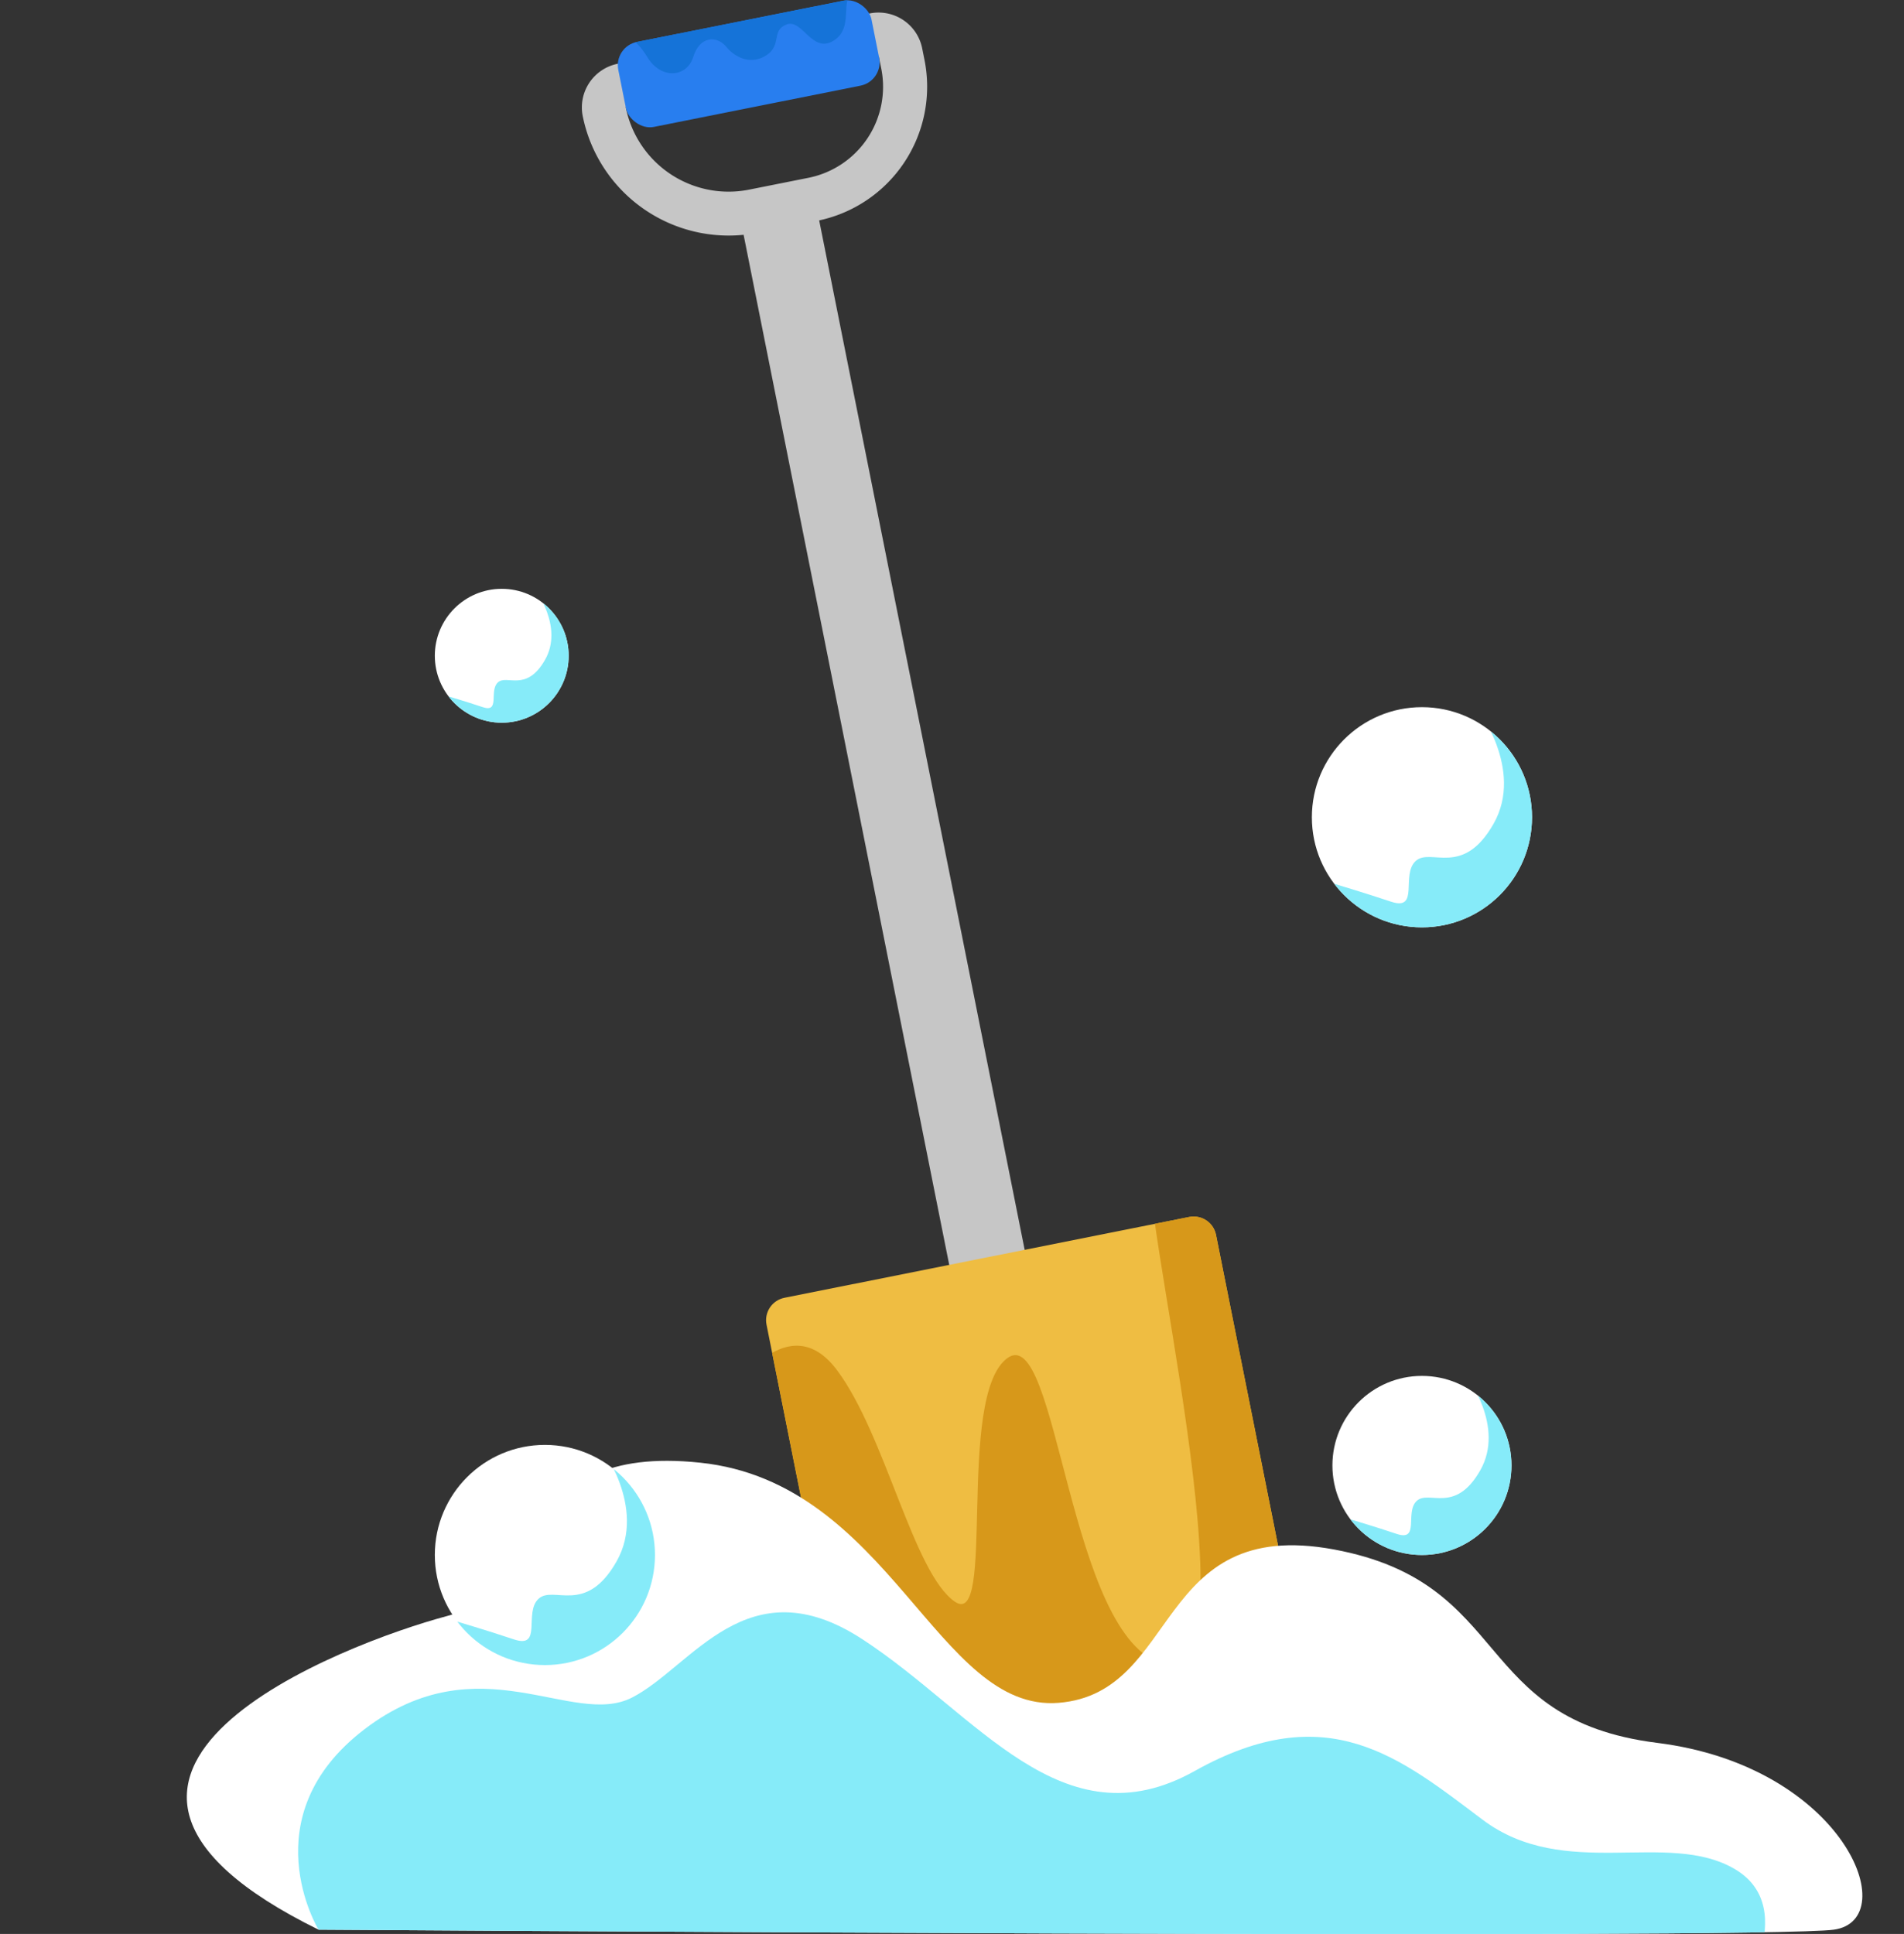
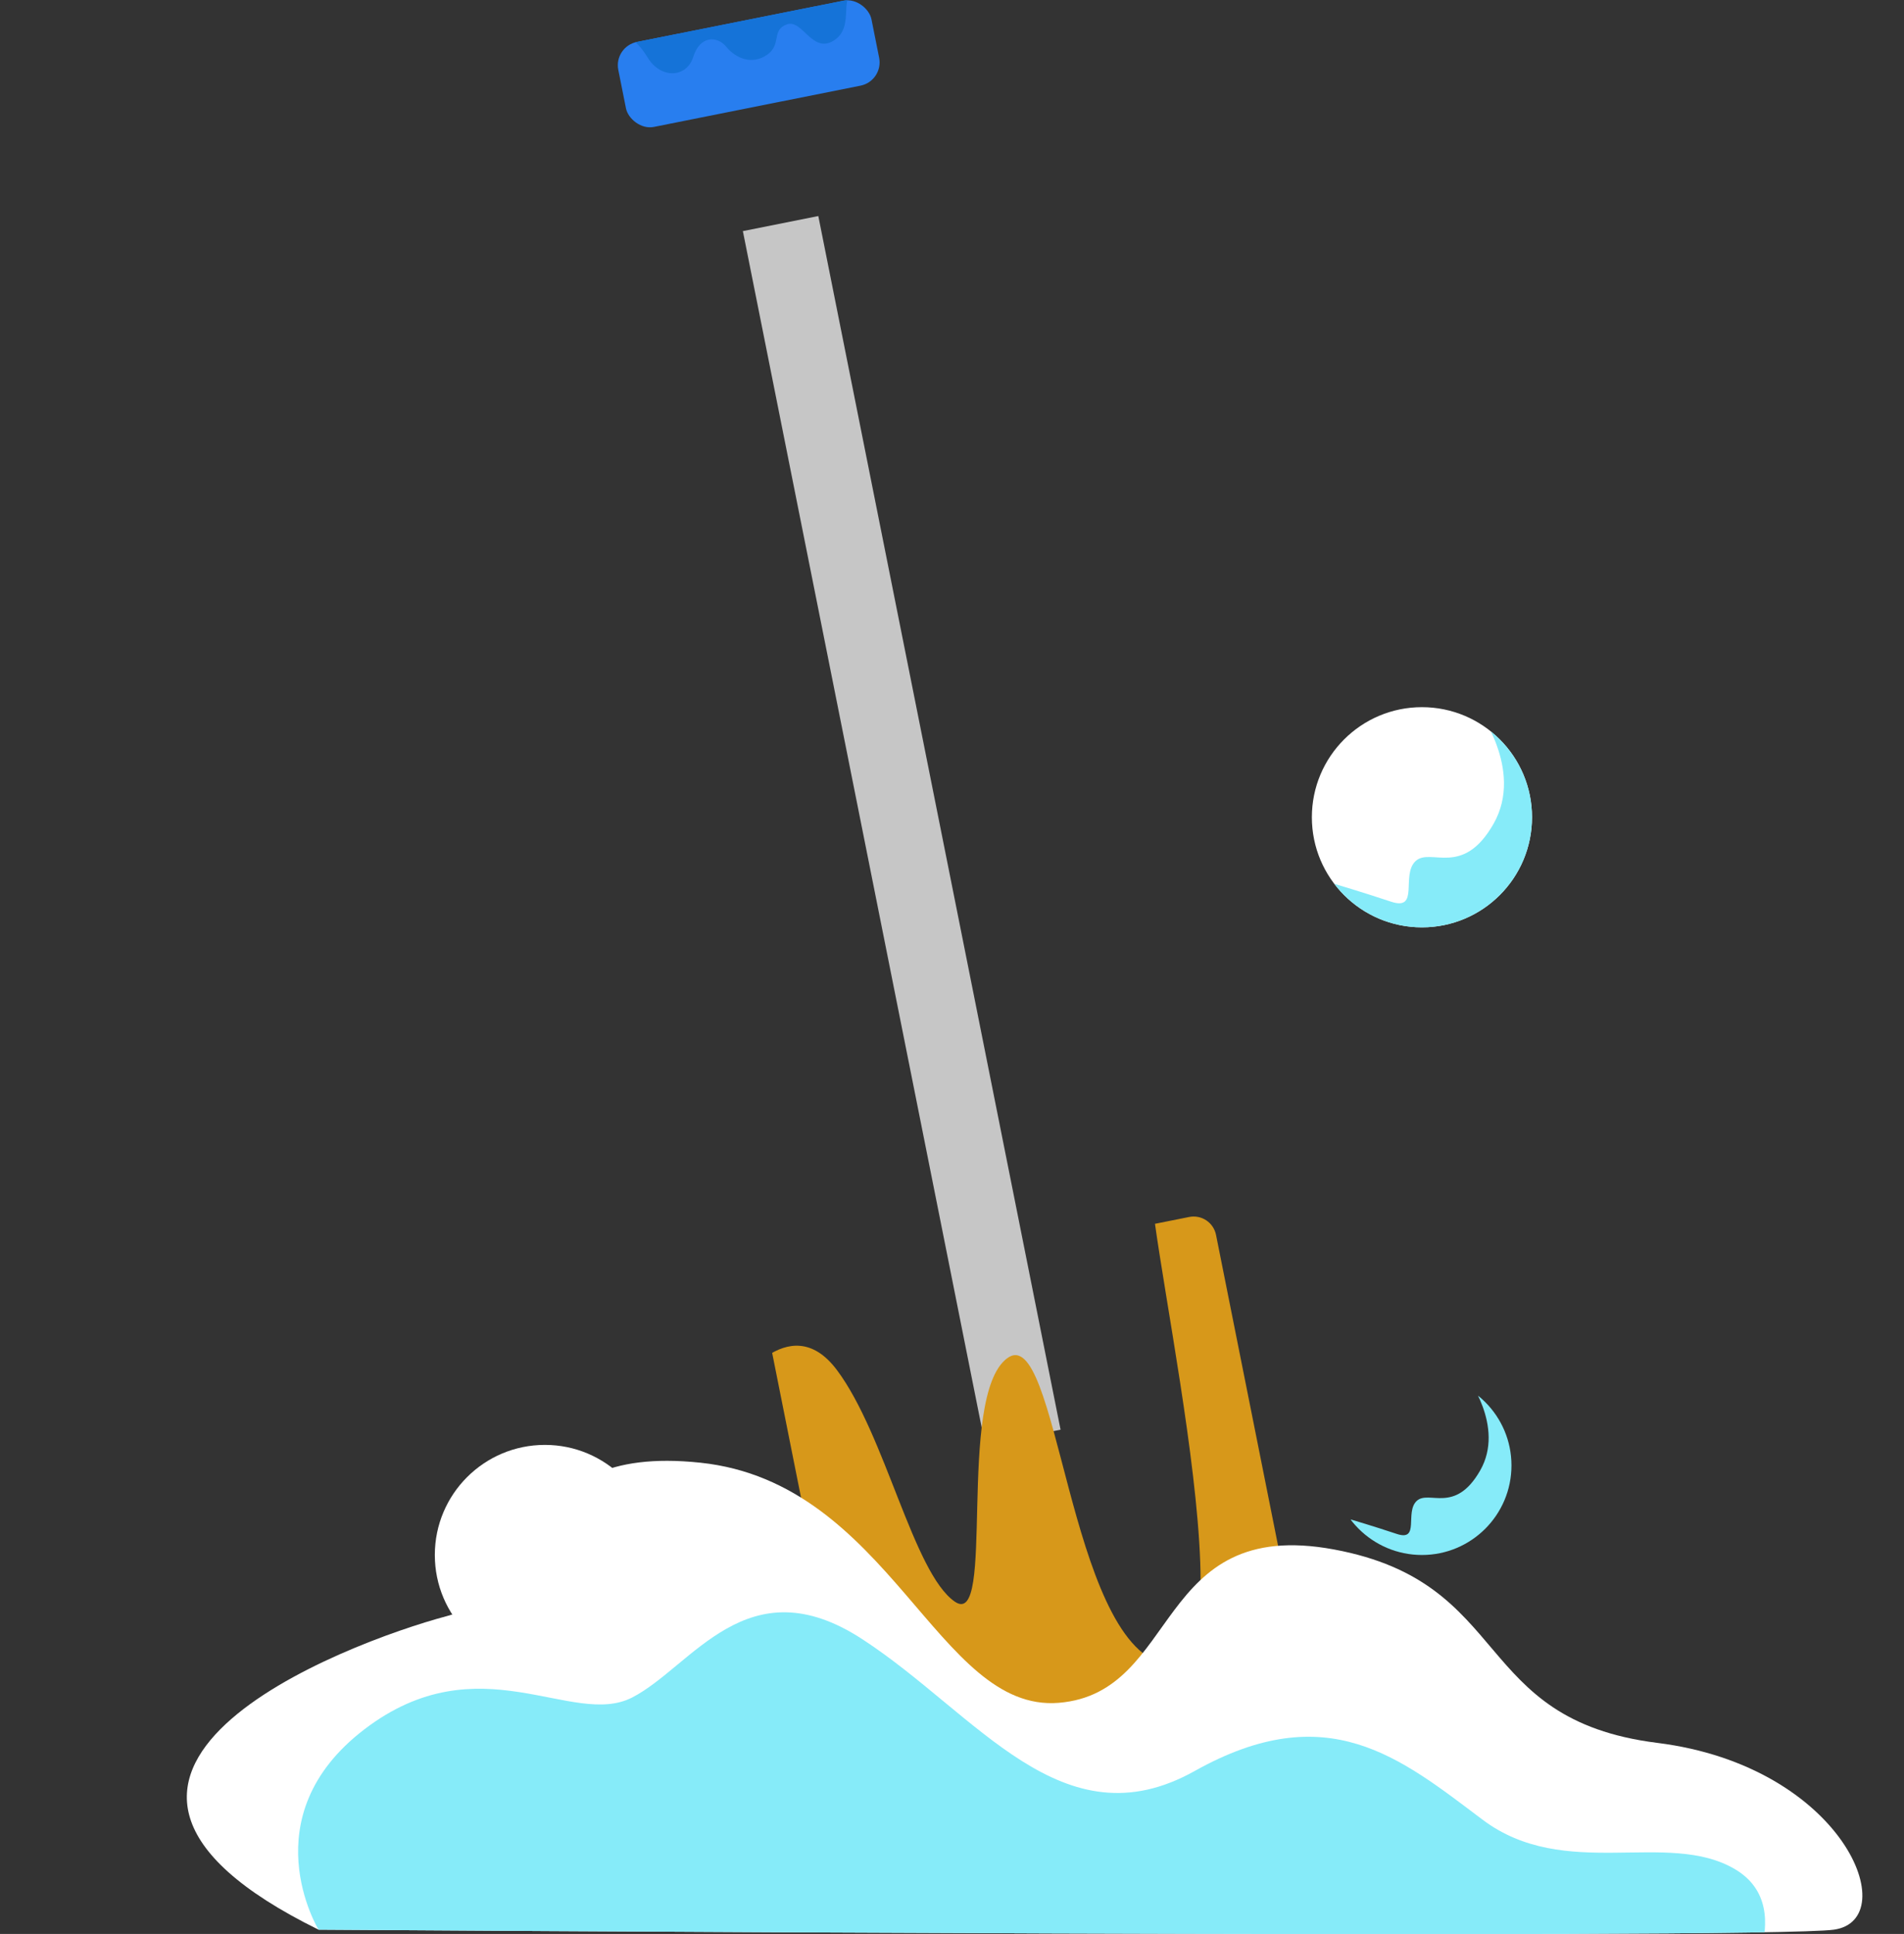
<svg xmlns="http://www.w3.org/2000/svg" height="449.9" preserveAspectRatio="xMidYMid meet" version="1.0" viewBox="17.6 31.0 443.0 449.9" width="443.0" zoomAndPan="magnify">
  <rect x="17.6" y="31.0" width="443.0" height="449.9" fill="#333333" stroke="none" />
  <defs>
    <clipPath id="a">
      <rect fill="none" height="20.16" rx="5.52" transform="rotate(-11.29 191.712 45.868)" width="60.07" x="161.77" y="35.78" />
    </clipPath>
    <clipPath id="b">
      <path d="M212.14,322.24h96a5.31,5.31,0,0,1,5.31,5.31v81.27a45.75,45.75,0,0,1-45.75,45.75h-15a45.9,45.9,0,0,1-45.9-45.9V327.55a5.31,5.31,0,0,1,5.31-5.31Z" fill="none" transform="rotate(-11.29 260.077 388.266)" />
    </clipPath>
    <clipPath id="c">
      <path d="M91.71,479.9s336.32,2.33,352.61,0,2.33-38-41.12-43.45-33.36-37.24-75.25-45-35.69,33.36-64,35.68-39.18-51.2-83.4-55.86-35.69,29.49-59,35.69S17.61,443.44,91.71,479.9Z" fill="none" />
    </clipPath>
    <clipPath id="d">
      <circle cx="348.44" cy="221.12" fill="none" r="25.61" />
    </clipPath>
    <clipPath id="e">
      <circle cx="144.38" cy="392.74" fill="none" r="25.61" />
    </clipPath>
    <clipPath id="f">
      <circle cx="348.44" cy="371.91" fill="none" r="20.83" />
    </clipPath>
    <clipPath id="g">
-       <circle cx="134.34" cy="183.55" fill="none" r="15.57" />
-     </clipPath>
+       </clipPath>
  </defs>
  <g id="change1_1">
    <path d="M218.44 80.24H236.34V368.15H218.44z" fill="#c6c6c6" transform="rotate(-11.29 227.316 224.129)" />
  </g>
  <g id="change1_2">
-     <path d="M207.72,82.37l-13.85,2.77A34.64,34.64,0,0,1,153.18,58a10.35,10.35,0,0,1,8.12-12.16L220,34.12a10.35,10.35,0,0,1,12.16,8.12l.55,2.75A31.81,31.81,0,0,1,207.72,82.37ZM163.3,55.84a.12.12,0,0,0-.1.15,24.4,24.4,0,0,0,28.67,19.13l13.85-2.76A21.59,21.59,0,0,0,222.65,47l-.55-2.75a.13.13,0,0,0-.15-.11Z" fill="#c6c6c6" />
-   </g>
+     </g>
  <g clip-path="url(#a)">
    <g id="change2_1">
      <rect fill="#287eef" height="20.16" rx="5.52" transform="rotate(-11.29 191.712 45.868)" width="60.07" x="161.77" y="35.78" />
    </g>
    <g id="change3_1">
      <path d="M163,39.76s2.16-.51,5.26,4.59,9.11,4.78,10.64-.12,5.51-5,7.7-2.32,6,4.25,9.47,1.84.94-5.74,4.58-7.07,5.87,6.81,10.83,3.82,1.39-9.56,4.59-11.33Z" fill="#1573d8" />
    </g>
  </g>
  <g clip-path="url(#b)">
    <g id="change4_1">
-       <path d="M212.14,322.24h96a5.31,5.31,0,0,1,5.31,5.31v81.27a45.75,45.75,0,0,1-45.75,45.75h-15a45.9,45.9,0,0,1-45.9-45.9V327.55a5.31,5.31,0,0,1,5.31-5.31Z" fill="#efbd42" transform="rotate(-11.29 260.077 388.266)" />
-     </g>
+       </g>
    <g id="change5_1">
      <path d="M188.32,354.5s12.69-19.88,24-4.79,17.73,47.12,27.41,53.87S240,356,251.9,347s14.11,65.52,36.58,71.13-7.47-113-2.56-114.53,18.72,2.51,18.72,2.51l23.5,104.69-17.49,35-56.24,28.6-58.16-14.94Z" fill="#d7981a" />
    </g>
  </g>
  <g clip-path="url(#c)">
    <g id="change6_2">
      <path d="M91.71,479.9s336.32,2.33,352.61,0,2.33-38-41.12-43.45-33.36-37.24-75.25-45-35.69,33.36-64,35.68-39.18-51.2-83.4-55.86-35.69,29.49-59,35.69S17.61,443.44,91.71,479.9Z" fill="#fff" />
    </g>
    <g id="change7_2">
      <path d="M91.71,479.9s-16-26.27,10.72-46.64,48.3-.19,62.26-7.37,26.77-31,53.53-13.57,46.5,47.94,77.37,30.66,47.74-3.11,66.94,11.33,43.06,2.23,58.77,11.54,0,32,0,32L90.79,502.51Z" fill="#86ebf9" />
    </g>
  </g>
  <g clip-path="url(#d)">
    <g id="change6_3">
      <circle cx="348.44" cy="221.12" fill="#fff" r="25.61" />
    </g>
    <g id="change7_3">
      <path d="M361.12,195.51s11.19,14.42,4,27.1-14.67,5.47-18.15,8.7,1,11.69-5.72,9.45-13.14-4.13-13.14-4.13-.83,13.44,9.66,17.56S374.06,248,374.06,248l16.66-22.63V192.52l-13.43-8Z" fill="#86ebf9" />
    </g>
  </g>
  <g clip-path="url(#e)">
    <g id="change6_1">
      <circle cx="144.38" cy="392.74" fill="#fff" r="25.61" />
    </g>
    <g id="change7_1">
-       <path d="M157.06,367.13s11.19,14.42,4,27.1-14.67,5.47-18.16,8.7,1,11.69-5.71,9.45S124,408.25,124,408.25s-.82,13.44,9.66,17.56S170,419.59,170,419.59L186.65,397V364.14l-13.43-7.95Z" fill="#86ebf9" />
-     </g>
+       </g>
  </g>
  <g clip-path="url(#f)">
    <g id="change6_4">
-       <circle cx="348.44" cy="371.91" fill="#fff" r="20.83" />
-     </g>
+       </g>
    <g id="change7_4">
      <path d="M358.76,351.08s9.1,11.73,3.23,22-11.93,4.45-14.76,7.08.81,9.5-4.65,7.68-10.69-3.36-10.69-3.36-.67,10.93,7.86,14.28,29.52-5.05,29.52-5.05l13.55-18.41V348.66l-10.92-6.48Z" fill="#86ebf9" />
    </g>
  </g>
  <g clip-path="url(#g)">
    <g id="change6_5">
      <circle cx="134.34" cy="183.55" fill="#fff" r="15.57" />
    </g>
    <g id="change7_5">
      <path d="M142,168s6.81,8.77,2.42,16.48-8.92,3.32-11,5.29.6,7.1-3.48,5.74-8-2.51-8-2.51-.5,8.17,5.87,10.68,22.08-3.78,22.08-3.78L160,186.11V166.17l-8.16-4.84Z" fill="#86ebf9" />
    </g>
  </g>
</svg>